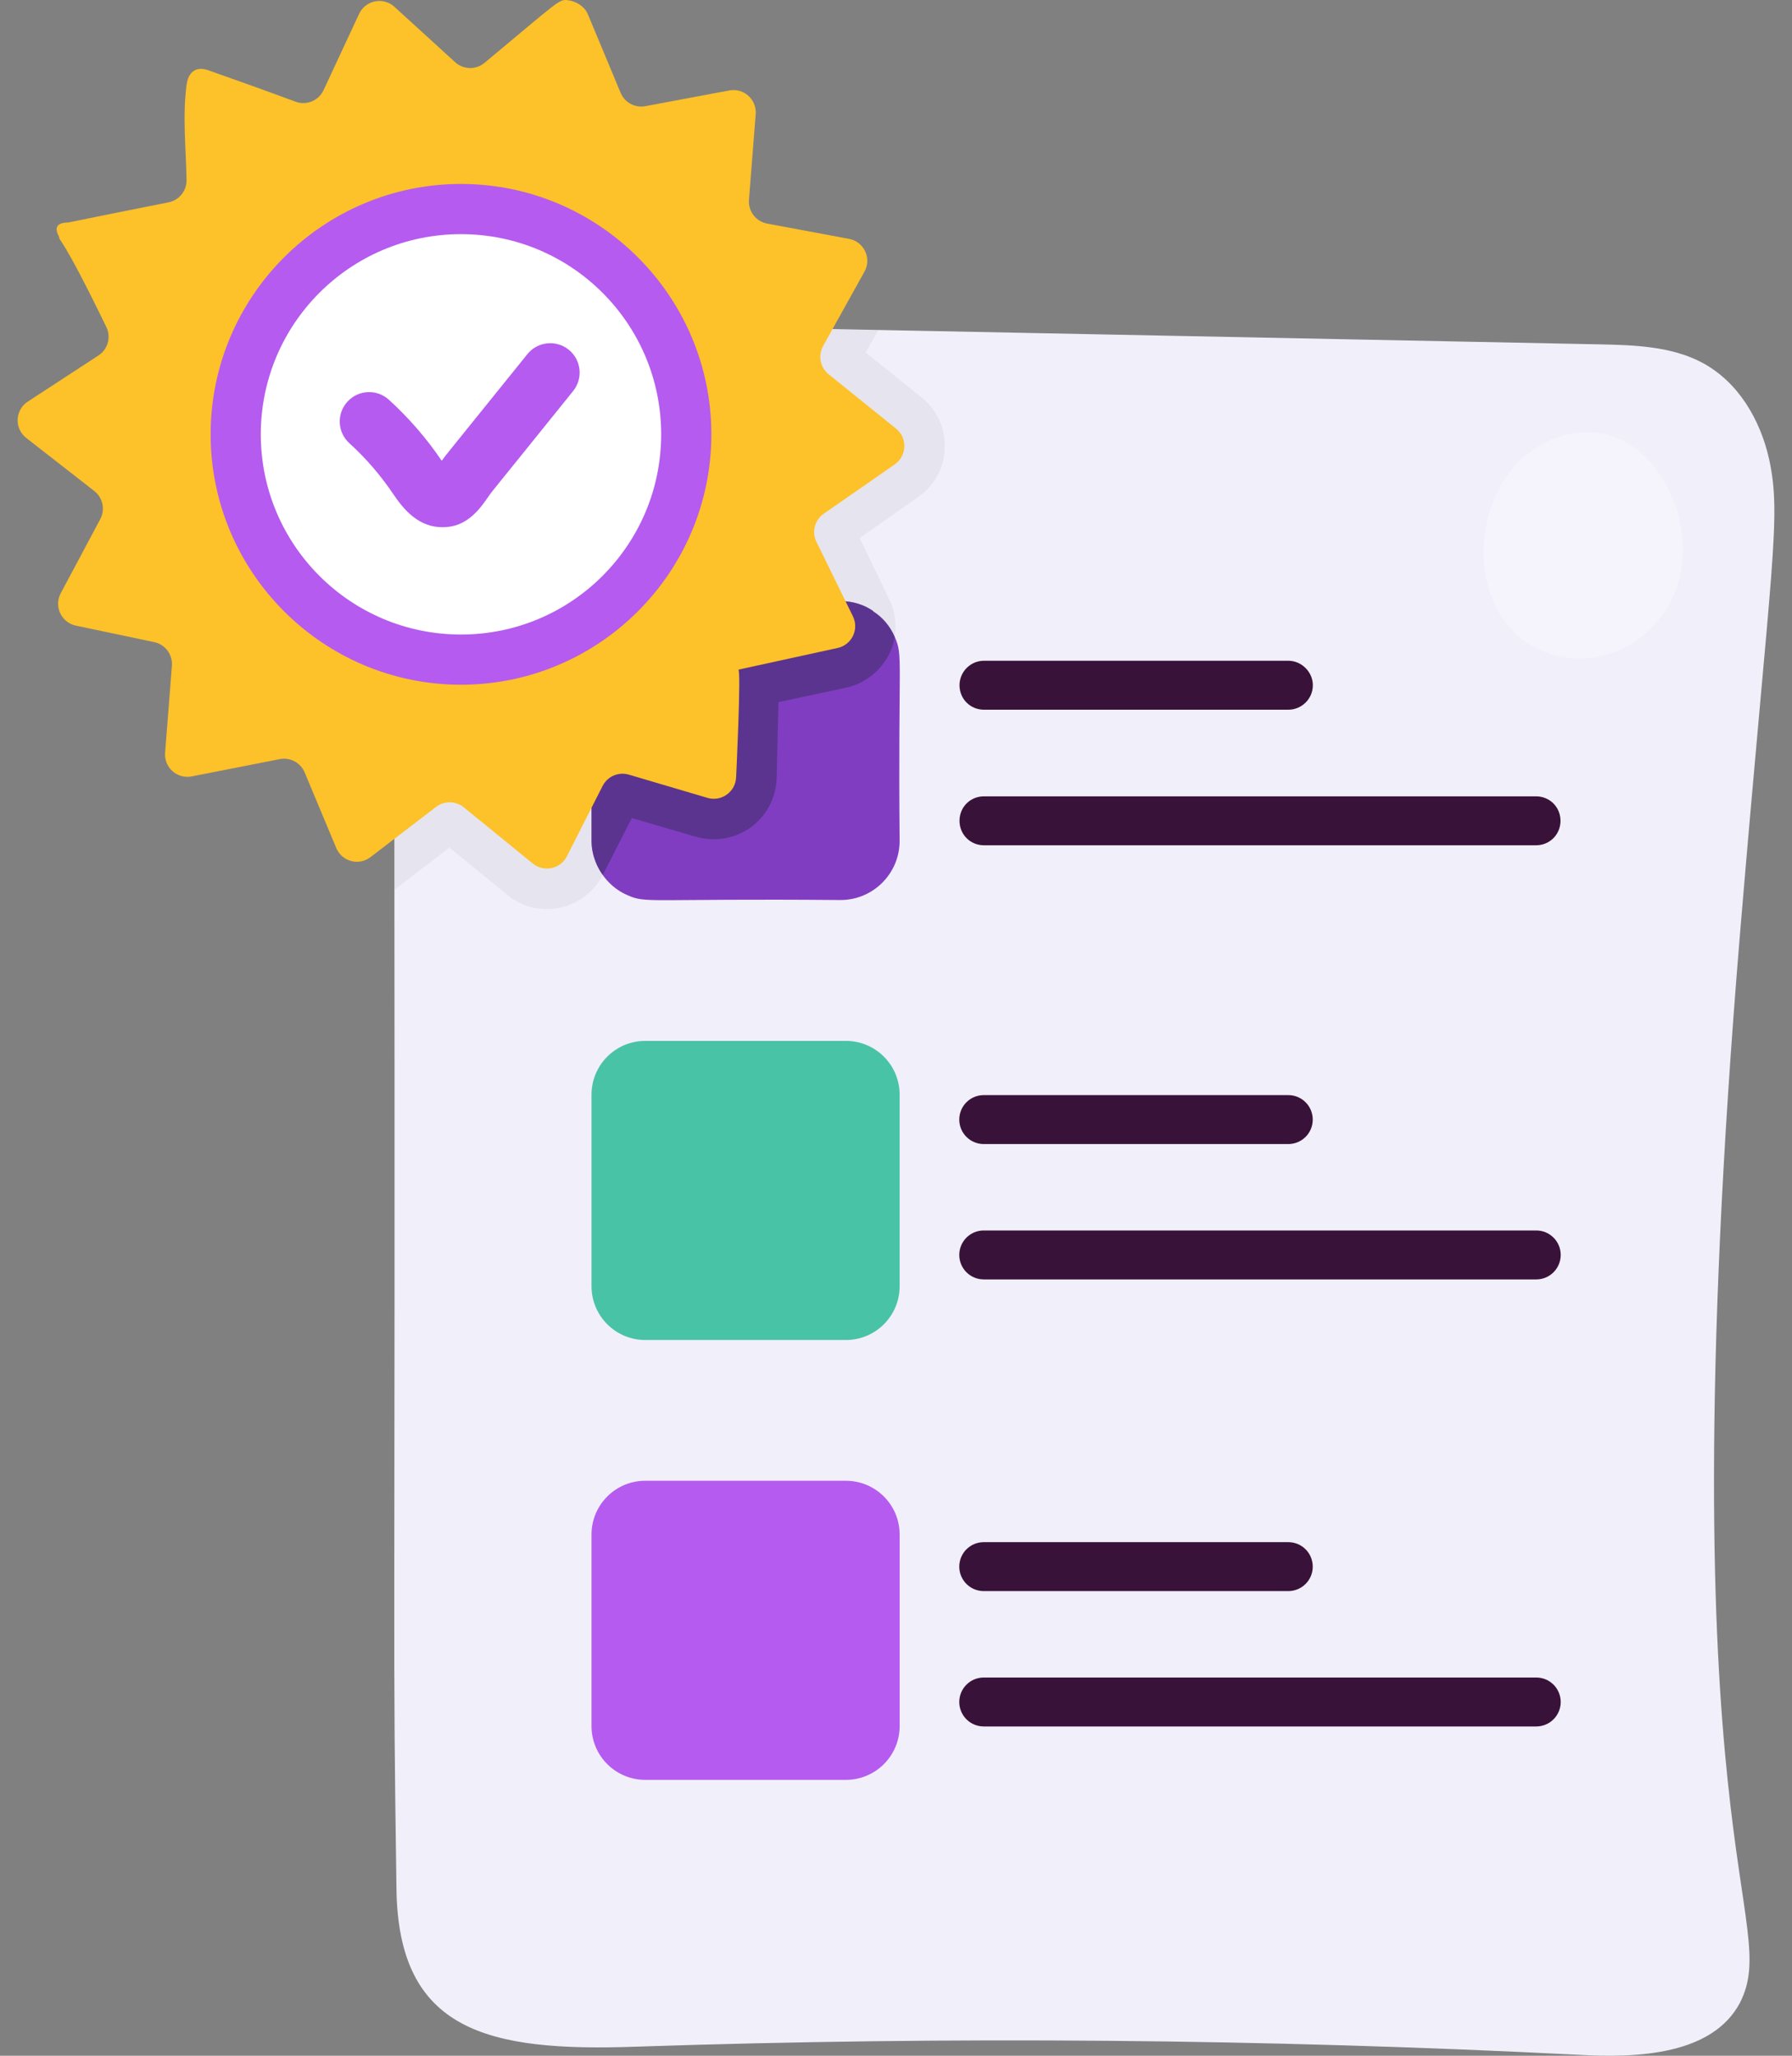
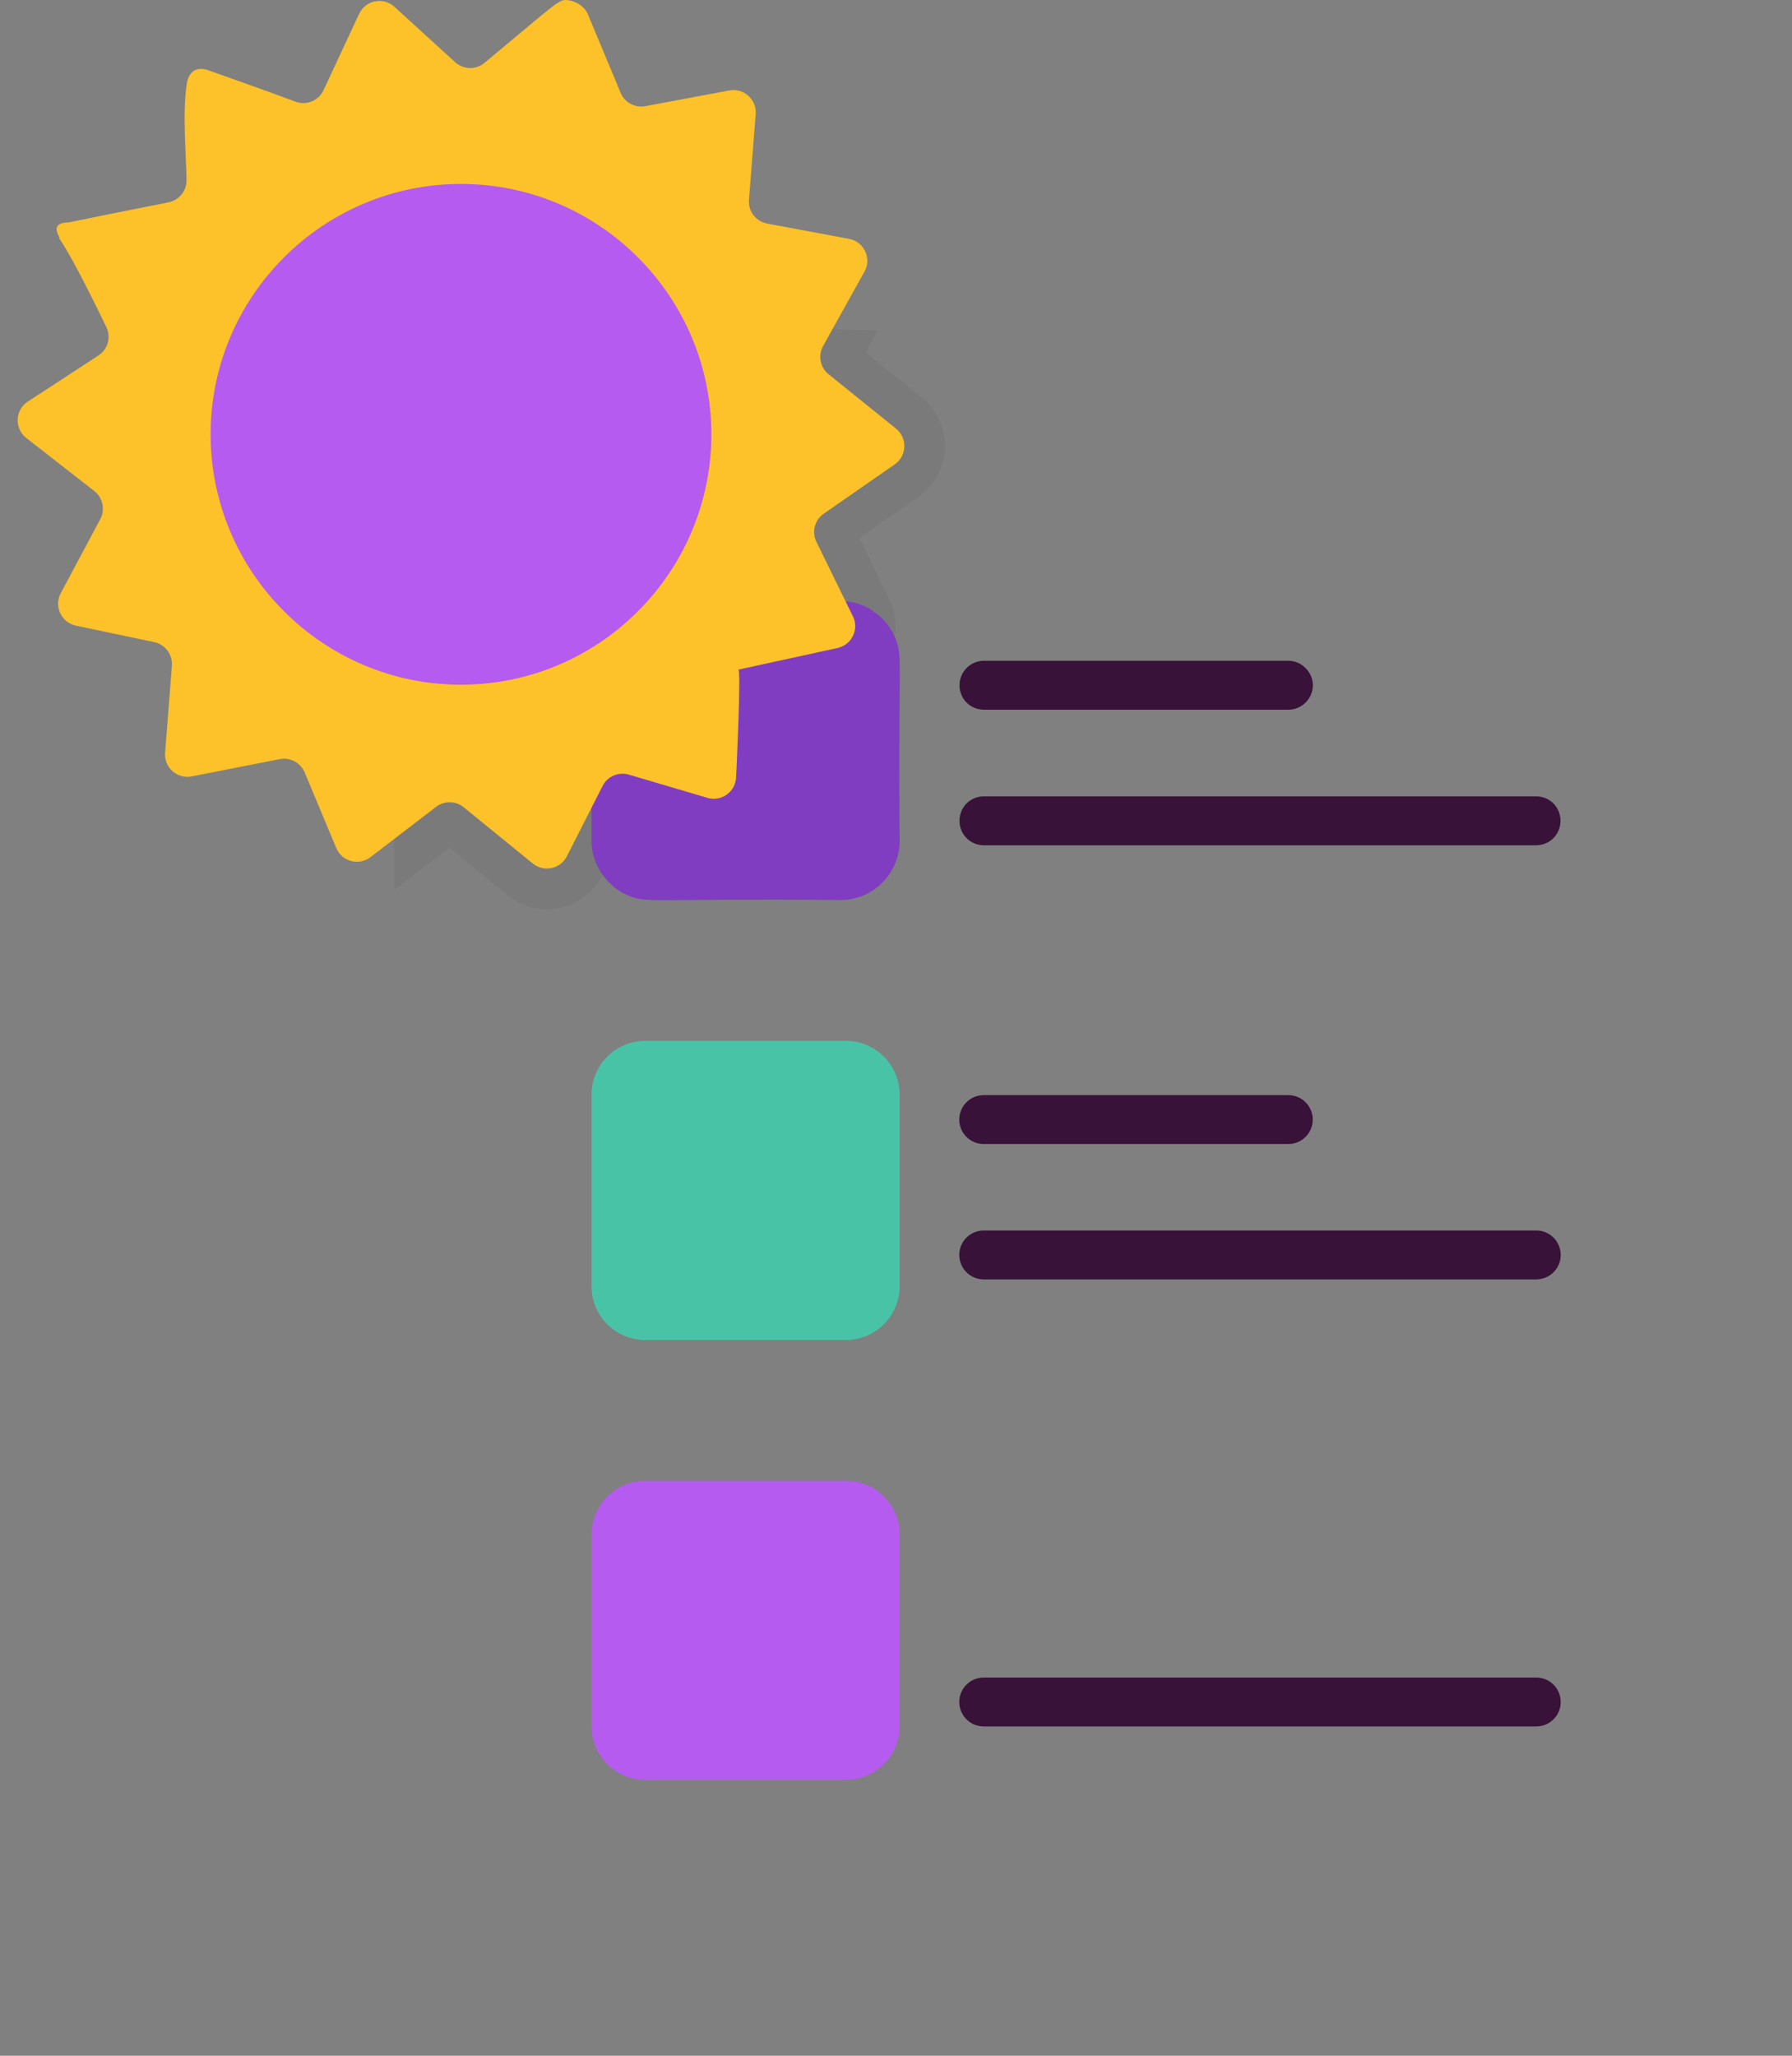
<svg xmlns="http://www.w3.org/2000/svg" width="68" height="78" viewBox="0 0 68 78" fill="none">
  <rect x="0" y="0" width="68" height="78" fill="#808080" stroke="none" />
-   <path d="M66.031 35.382C63.141 70.123 67.658 72.809 66.018 76.004C64.972 77.952 62.183 78.094 59.917 77.965C47.999 77.359 36.066 77.256 24.134 77.656C18.49 77.856 15.111 77.062 15.044 71.657C14.895 61.189 15.001 65.917 14.963 29.01C14.963 25.901 15.446 22.302 14.534 19.361C13.851 17.09 14.963 14.73 17.095 13.53C19.361 12.278 22.136 12.304 24.751 12.356C28.243 12.413 60.549 13.063 60.682 13.065C62.023 13.091 63.417 13.143 64.57 13.749C65.964 14.484 66.795 15.929 67.13 17.413C67.61 19.629 67.223 21.169 66.031 35.382Z" fill="#F1EFFA" />
  <path d="M34.819 18.872L32.62 20.414L33.733 22.72C34.431 24.145 33.58 25.759 32.111 26.086L29.537 26.635L29.47 29.531C29.405 31.106 27.933 32.17 26.4 31.743L23.973 31.033L22.874 33.191C22.169 34.578 20.371 34.893 19.254 33.955L17.055 32.159L14.99 33.741C14.977 33.741 14.977 33.754 14.963 33.754V29.665C14.963 26.434 15.446 22.694 14.534 19.637C13.851 17.277 14.963 14.824 17.095 13.577C19.361 12.276 22.136 12.303 24.751 12.357C26.113 12.38 33.133 12.526 33.318 12.531L32.849 13.376L34.967 15.078C36.16 16.021 36.185 17.943 34.819 18.872Z" fill="black" fill-opacity="0.05" />
  <path d="M34.137 31.91C34.137 33.143 33.132 34.149 31.898 34.149C24.544 34.086 24.534 34.291 23.8 33.961C23.007 33.621 22.446 32.777 22.446 31.91V25.046C22.446 23.812 23.452 22.807 24.699 22.807H31.898C32.354 22.807 32.783 22.941 33.132 23.182V23.195C33.494 23.423 33.775 23.759 33.95 24.161C34.279 24.893 34.075 24.928 34.137 31.91Z" fill="#813DC1" />
-   <path d="M33.95 24.161C33.852 24.939 33.19 25.852 32.113 26.091L29.539 26.641L29.472 29.537C29.407 31.101 27.948 32.178 26.401 31.749L23.975 31.039L22.875 33.197C22.646 32.905 22.446 32.407 22.446 31.91V25.046C22.446 23.812 23.452 22.807 24.699 22.807H31.898C32.354 22.807 32.783 22.941 33.132 23.182V23.195C33.494 23.423 33.775 23.759 33.95 24.161Z" fill="#2D2C54" fill-opacity="0.45" />
  <path d="M32.098 50.843H24.485C23.359 50.843 22.446 49.93 22.446 48.803V41.534C22.446 40.407 23.359 39.494 24.485 39.494H32.098C33.225 39.494 34.138 40.407 34.138 41.534V48.803C34.138 49.93 33.225 50.843 32.098 50.843Z" fill="#49C3A6" />
  <path d="M32.098 67.532H24.485C23.359 67.532 22.446 66.619 22.446 65.493V58.223C22.446 57.097 23.359 56.184 24.485 56.184H32.098C33.225 56.184 34.138 57.097 34.138 58.223V65.493C34.138 66.619 33.225 67.532 32.098 67.532Z" fill="#B55BEF" />
  <path d="M49.818 25.999C49.818 26.519 49.391 26.928 48.889 26.928H37.338C36.818 26.928 36.41 26.519 36.41 25.999C36.41 25.498 36.818 25.071 37.338 25.071H48.889C49.391 25.071 49.818 25.498 49.818 25.999Z" fill="#381238" />
  <path d="M59.215 31.143C59.215 31.663 58.806 32.072 58.286 32.072H37.338C36.818 32.072 36.41 31.663 36.41 31.143C36.41 30.623 36.818 30.215 37.338 30.215H58.286C58.806 30.215 59.215 30.623 59.215 31.143Z" fill="#381238" />
  <path d="M48.886 43.408H37.33C36.817 43.408 36.401 42.993 36.401 42.48C36.401 41.966 36.817 41.551 37.33 41.551H48.886C49.399 41.551 49.814 41.966 49.814 42.48C49.814 42.993 49.399 43.408 48.886 43.408Z" fill="#381238" />
  <path d="M58.295 48.544H37.33C36.817 48.544 36.401 48.129 36.401 47.615C36.401 47.102 36.817 46.687 37.33 46.687H58.295C58.808 46.687 59.223 47.102 59.223 47.615C59.223 48.129 58.808 48.544 58.295 48.544Z" fill="#381238" />
-   <path d="M48.886 60.37H37.33C36.817 60.37 36.401 59.955 36.401 59.442C36.401 58.928 36.817 58.513 37.33 58.513H48.886C49.399 58.513 49.814 58.928 49.814 59.442C49.814 59.955 49.399 60.37 48.886 60.37Z" fill="#381238" />
  <path d="M58.295 65.506H37.33C36.817 65.506 36.401 65.091 36.401 64.578C36.401 64.064 36.817 63.649 37.33 63.649H58.295C58.808 63.649 59.223 64.064 59.223 64.578C59.223 65.091 58.808 65.506 58.295 65.506Z" fill="#381238" />
  <path d="M28.014 25.409C28.136 25.294 27.929 29.607 27.933 29.485C27.916 30.041 27.378 30.431 26.845 30.273L23.863 29.392C23.471 29.276 23.052 29.457 22.867 29.821L21.51 32.491C21.265 32.973 20.637 33.105 20.218 32.764L17.598 30.631C17.293 30.383 16.858 30.377 16.546 30.616L14.058 32.522C13.617 32.861 12.974 32.69 12.76 32.176L11.561 29.308C11.405 28.937 11.01 28.726 10.615 28.803L7.274 29.459C6.723 29.567 6.221 29.12 6.265 28.56L6.523 25.26C6.556 24.835 6.269 24.452 5.852 24.364L2.879 23.738C2.326 23.621 2.039 23.007 2.305 22.508L3.804 19.698C3.998 19.334 3.902 18.884 3.577 18.63L0.996 16.617C0.537 16.259 0.566 15.556 1.054 15.238L3.735 13.488C4.093 13.255 4.221 12.792 4.035 12.408C2.304 8.838 2.241 9.165 2.246 8.988C2.061 8.661 2.131 8.461 2.542 8.443C2.668 8.438 2.148 8.521 6.396 7.677C6.798 7.597 7.086 7.24 7.078 6.83C7.057 5.644 6.923 4.397 7.079 3.224C7.145 2.731 7.435 2.501 7.907 2.667C9.004 3.053 10.115 3.451 11.215 3.858C11.629 4.011 12.092 3.821 12.278 3.42L13.626 0.527C13.868 0.008 14.544 -0.128 14.967 0.258L17.271 2.36C17.584 2.645 18.059 2.656 18.384 2.386C21.25 0.005 21.207 -0.04 21.569 0.01C21.868 0.052 22.182 0.246 22.302 0.53C22.484 0.959 23.37 3.09 23.55 3.521C23.704 3.89 24.096 4.102 24.489 4.028L27.674 3.432C28.223 3.329 28.72 3.775 28.676 4.332L28.421 7.583C28.387 8.015 28.684 8.403 29.111 8.483L32.218 9.063C32.788 9.169 33.086 9.803 32.803 10.309L31.234 13.128C31.033 13.489 31.121 13.942 31.443 14.201L34.001 16.263C34.441 16.618 34.417 17.297 33.952 17.62L31.259 19.491C30.914 19.73 30.796 20.185 30.981 20.561L32.365 23.384C32.608 23.878 32.322 24.468 31.785 24.586L28.014 25.409Z" fill="#FDC129" />
  <path d="M17.492 24.076C21.688 24.076 25.089 20.675 25.089 16.48C25.089 12.285 21.688 8.884 17.492 8.884C13.297 8.884 9.896 12.285 9.896 16.48C9.896 20.675 13.297 24.076 17.492 24.076Z" fill="#FDE77A" />
  <path d="M17.492 25.98C12.255 25.98 7.993 21.718 7.993 16.479C7.993 11.242 12.255 6.98 17.492 6.98C22.731 6.98 26.993 11.242 26.993 16.479C26.993 21.718 22.731 25.98 17.492 25.98Z" fill="#B55BEF" />
-   <path d="M17.492 24.076C21.688 24.076 25.089 20.675 25.089 16.48C25.089 12.285 21.688 8.884 17.492 8.884C13.297 8.884 9.896 12.285 9.896 16.48C9.896 20.675 13.297 24.076 17.492 24.076Z" fill="white" />
  <path d="M14.941 18.772C14.442 18.031 13.885 17.387 13.257 16.817C12.802 16.404 12.768 15.698 13.182 15.243C13.596 14.787 14.301 14.752 14.757 15.168C15.515 15.857 16.19 16.636 16.762 17.483C16.927 17.247 16.998 17.181 20.013 13.436C20.401 12.957 21.102 12.884 21.581 13.269C22.06 13.656 22.135 14.358 21.748 14.837C18.487 18.89 18.709 18.587 18.529 18.847C18.249 19.252 17.782 19.932 16.956 19.997C16.046 20.073 15.439 19.515 14.941 18.772Z" fill="#B55BEF" />
  <g opacity="0.31">
-     <path d="M57.534 17.622C58.475 16.601 60.024 16.091 61.317 16.597C63.284 17.366 64.57 20.398 63.428 22.752C62.743 24.163 61.17 25.137 59.611 24.972C55.968 24.585 55.42 19.916 57.534 17.622Z" fill="white" />
-   </g>
+     </g>
</svg>